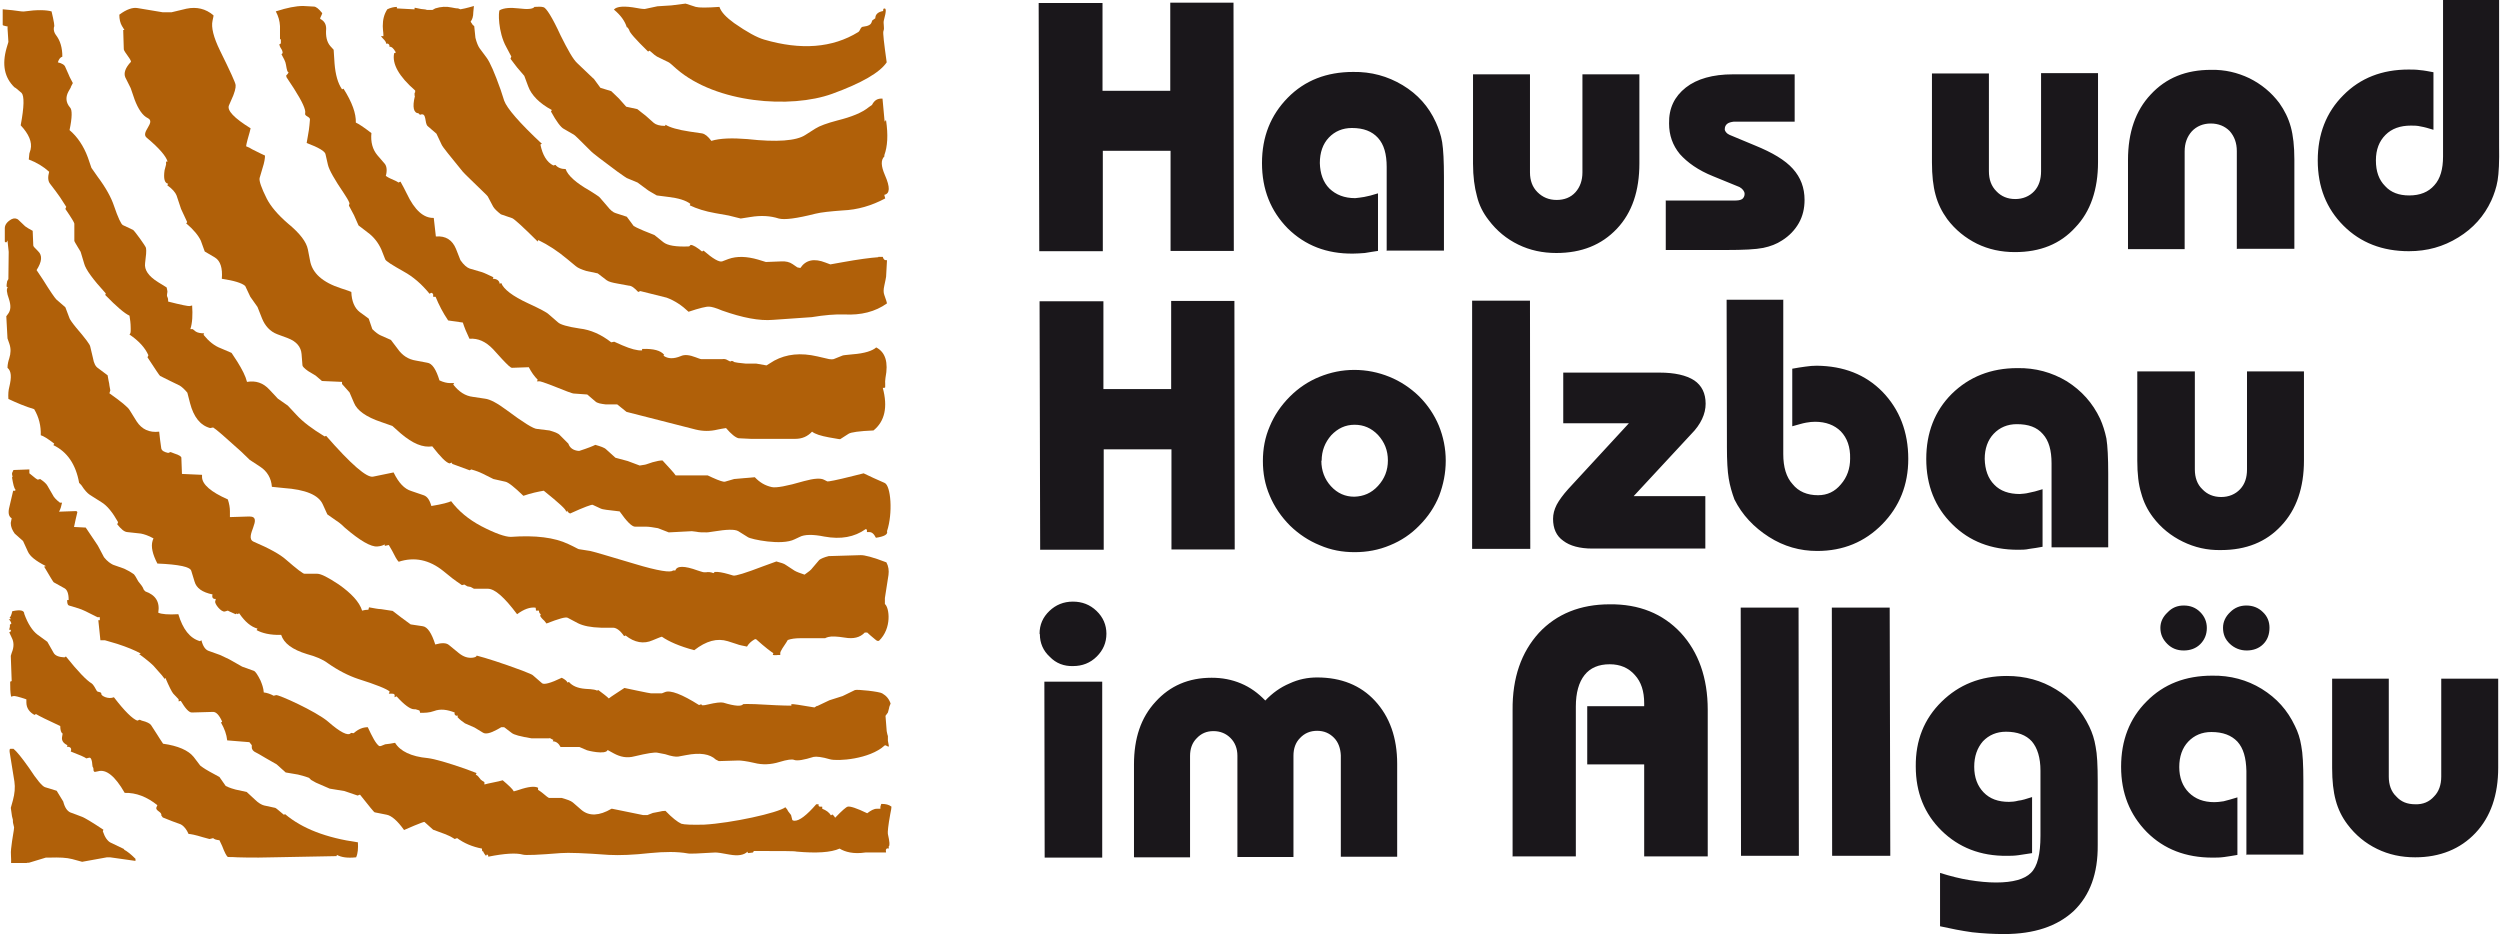
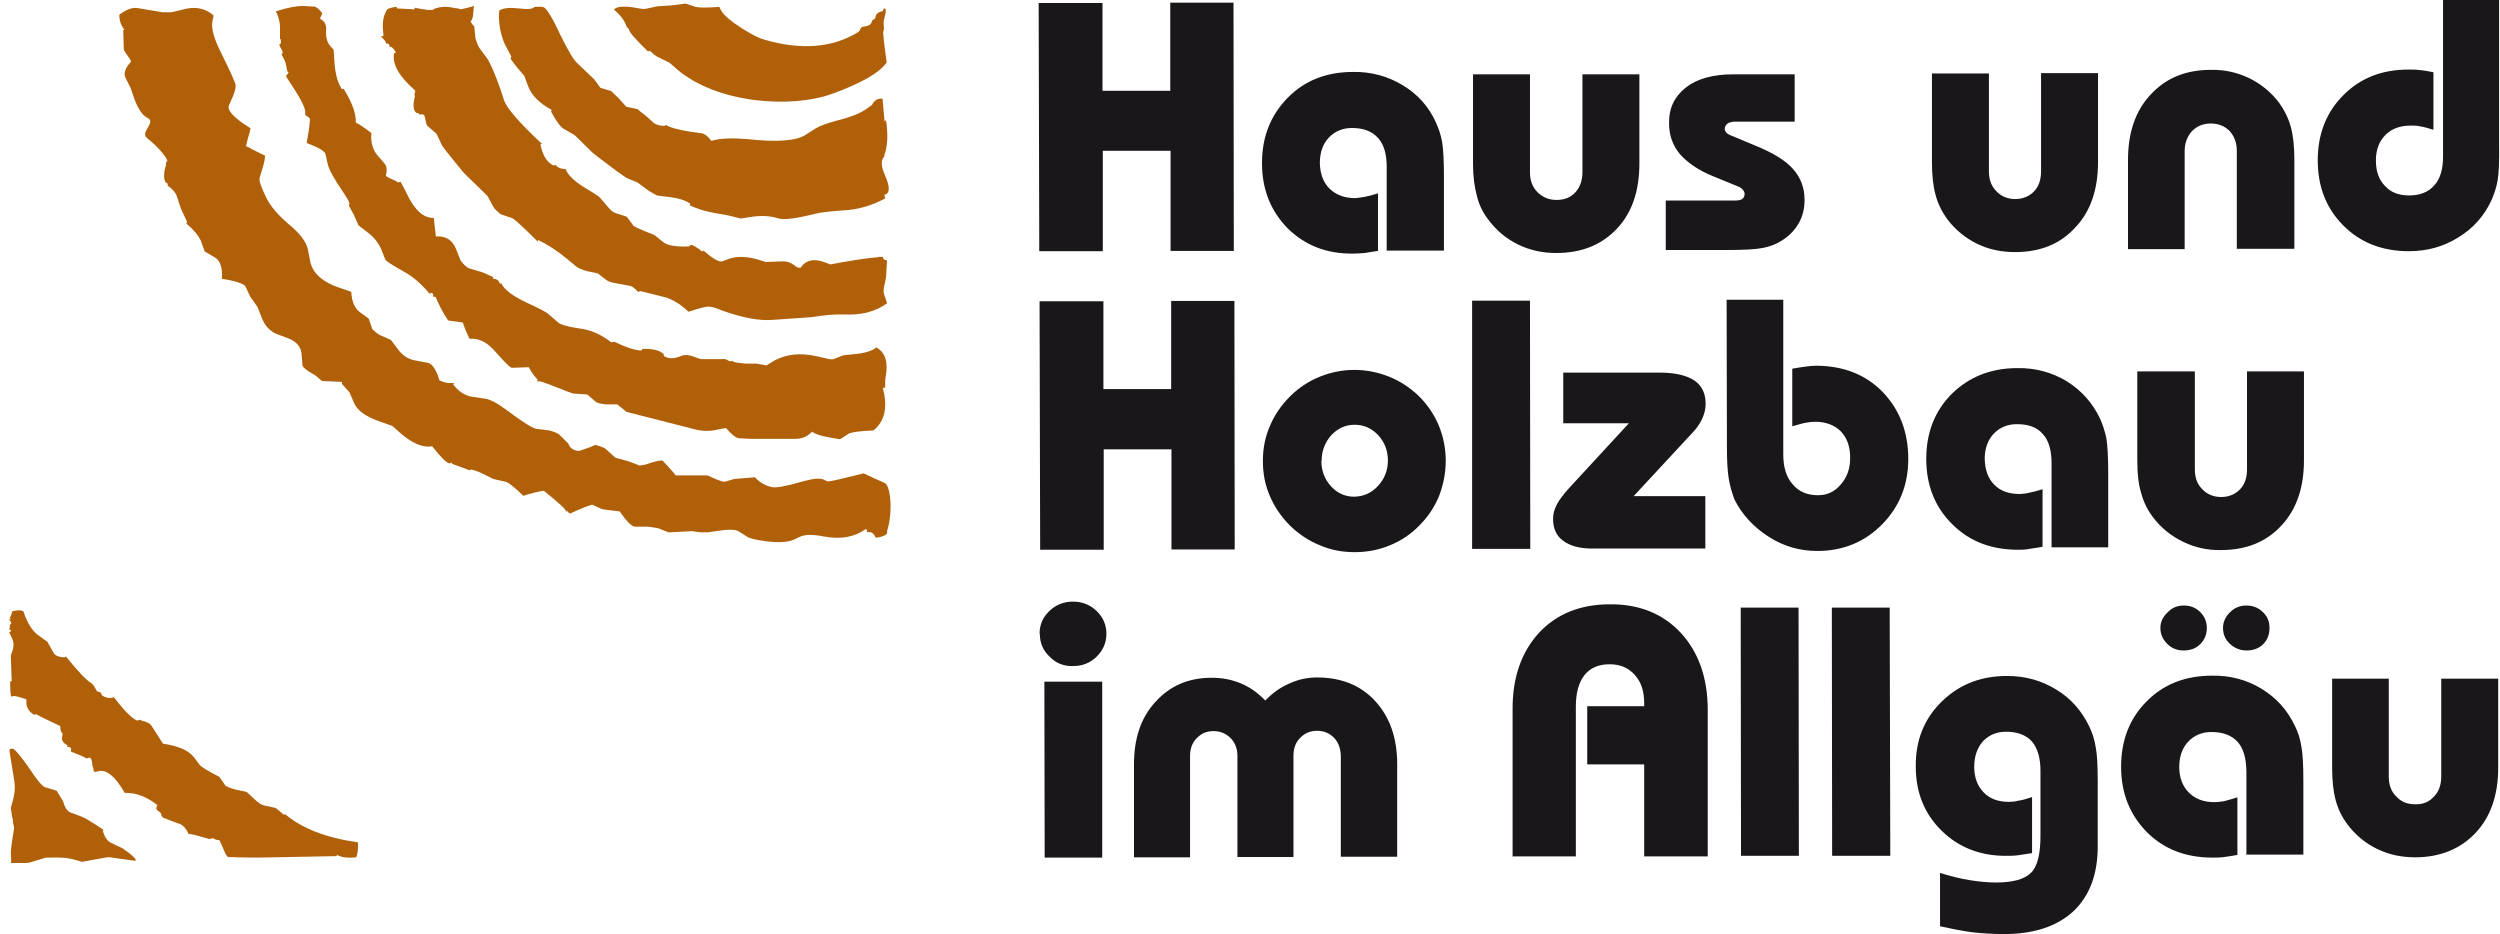
<svg xmlns="http://www.w3.org/2000/svg" id="Ebene_1" data-name="Ebene 1" version="1.1" viewBox="0 0 834 311.6">
  <defs>
    <style>
      .cls-1 {
        fill: #1a171b;
      }

      .cls-1, .cls-2 {
        stroke-width: 0px;
      }

      .cls-2 {
        fill: #b06009;
      }
    </style>
  </defs>
  <g>
    <path class="cls-2" d="M41.1,10l.2,6.4c0,.2.2.7.8,1.5,1.1,1.5,1.6,2.3,1.6,2.7-1.9,2-2.5,3.8-1.9,5.2l1.8,3.6,1.3,3.8c1.2,3.2,2.7,5.4,4.4,6.2,2.8,1.4-2.5,4.7-.4,6.5,4.2,3.5,6.5,6.2,7,8h-.5c0,.1,0,.3,0,.5v.5c0,0-.5,1.9-.5,1.9-.4,2.8,0,4.3,1.2,4.5l-.3.5c1.7,1.2,2.7,2.4,3.1,3.4l1.5,4.5,2,4.3v.2s-.3.3-.3.3c2.5,2.1,4.1,4.1,4.9,5.8l1.3,3.6,3.4,2c1.8,1.1,2.6,3.5,2.3,7.1,4,.6,6.7,1.4,7.8,2.4l1.7,3.6,2.4,3.4,1.5,3.8c1,2.5,2.7,4.4,5.1,5.3l3.5,1.3c2.9,1.1,4.4,2.9,4.6,5.3l.3,3.8c0,.3.6,1,1.9,1.9l2.5,1.5,2.1,1.8,6.7.3v.7s2.5,2.8,2.5,2.8l1.5,3.5c1,2.5,4,4.7,9.1,6.4l3.7,1.3,2.8,2.5c4,3.4,7.4,4.8,10.5,4.3,2.8,3.6,4.7,5.5,5.8,5.7l.7-.3c0,.3.1.4.3.5l5.7,2.1.5-.3c1.8.5,3,1,3.8,1.4l3.6,1.8,4,.9c1,.2,3,1.8,6,4.7,2.6-.9,5-1.4,6.8-1.7,5.1,4.1,7.6,6.4,7.4,6.9h.5c0-.2,0-.3,0-.5,0,.6.3,1,.9,1.2,4.6-2.1,7.1-3,7.5-2.9l2.8,1.3c.3.2,2.4.5,6.2.9,2.4,3.4,4,5,5.1,5.1h3.9c.8,0,2.1.2,3.8.5l3.6,1.4,7.7-.4,1.6.2c.8.2,1.9.2,3.3.2,0,0,.8,0,2.4-.3,4.3-.7,7-.8,8.2-.1l3.2,2c1,.7,11.3,2.9,15.6.7l1.7-.8c1.5-.8,4.3-.9,8.2-.1,5.5,1,10,.2,13.8-2.5l.4.2c0,.3,0,.5,0,.8h.8c.8,0,1.5.5,2.2,1.9,2.7-.4,4.1-1.1,3.7-2.2,2-6,1.3-15.2-.8-16.1l-3.6-1.6-3.4-1.6-3.6.9c-5.5,1.4-8.3,1.9-8.5,1.8l-1-.5c-1.2-.7-3.5-.5-6.8.4-5.8,1.7-9.3,2.3-10.7,2-2.3-.5-4.1-1.6-5.7-3.3-1.5.1-2.8.3-3.5.3l-3.4.3-3.1.9c-.4.1-1.8-.3-4.2-1.4l-1.5-.7h-10.7c-.6-.9-2.1-2.5-4.4-5-.8,0-1.9.2-3.3.6l-2.1.7c-.5.2-1.3.2-2.2.4l-4-1.5-4.1-1.1-3.1-2.8c-.6-.6-1.9-1-3.6-1.5-.8.4-2.5,1.1-5.3,2h-.2c0,0-.3,0-.3,0-1.5-.2-2.7-.9-3.2-2.4l-2.8-2.8c-.6-.7-1.8-1.1-3.5-1.6l-4.1-.5c-1.2,0-4.7-2.2-10.2-6.3-3.1-2.3-5.5-3.6-7.2-3.8l-4-.6c-2.6-.3-4.7-1.7-6.6-4.1l.3-.5h-1.3c-1.1,0-2.3-.3-3.6-.9-1.1-3.6-2.4-5.7-4.1-5.9l-3.7-.7c-2.6-.4-4.6-1.7-6.2-4l-2.2-2.9-3.4-1.5c-.7-.3-1.7-1-2.8-2.1l-1.2-3.5-3-2.2c-1.7-1.3-2.7-3.6-2.8-6.7-1.1-.5-2.3-.8-3.4-1.2-6.2-2-9.7-5.1-10.4-9.4l-.7-3.6c-.5-2.5-2.6-5.3-6.6-8.6-3.5-3-5.8-5.8-7.1-8.3-1.8-3.6-2.6-5.9-2.4-6.9l1-3.4c.6-1.8.8-3.2.8-4.1-.7-.3-2.1-1-4.3-2.1-.6-.4-1.2-.7-2-1,0-.3.2-1.1.5-2.3.6-2,.9-3.2,1-3.7-5.5-3.4-8-6-7.2-7.7l.7-1.6c1.2-2.5,1.6-4.3,1.5-5.1,0-.7-1.8-4.6-5.2-11.5-2.2-4.5-3-7.8-2.5-10,.2-1.1.4-1.6.3-1.8-2.6-2.2-5.6-2.9-9-2.2-.8.2-1.7.4-2.5.6l-2.5.6h-2.9c0,0-8.4-1.4-8.4-1.4-1.6-.3-3.7.4-6.1,2.2,0,1.5.3,2.8.9,3.8l.8,1.3Z" />
    <path class="cls-2" d="M93.7,13.2c0,.4,0,1,0,1.1-.1,0,0,.3-.2.4h-.3c0,.4.2,1,.7,1.7.3.5.4,1,.4,1.3l-.4.4c.6,1.1,1.4,2.5,1.5,3.5.3,1.8.5,2.6.9,2.5-.3.6-.6.9-.8,1,0,.3,0,.5.1.7l2.5,3.8c2.8,4.4,4,7.1,3.7,8.2-.3,1,1.7,1.1,1.6,2.1-.2,2.7-.5,4.6-.7,5.5l-.4,2.3c4,1.5,6.2,2.8,6.3,3.8l.8,3.5c.4,1.7,2.2,4.9,5.4,9.6.7,1.1,1.4,2.1,1.8,3.2l-.2.8,1.7,3.2,1.5,3.4,3,2.3c2.1,1.5,3.6,3.5,4.6,5.7l1.3,3.3c.2.6,2.3,1.9,6.2,4.1,3.1,1.7,5.9,4.1,8.6,7.4l.5-.3c.2-.1.7.3.7.5v.8s.8,0,.8,0c1.1,2.7,2.5,5.4,4.2,7.9l4.9.7c.5,1.6,1.2,3.3,2.2,5.4,2.9-.2,5.4.9,7.9,3.5l3,3.3c1.8,1.9,2.8,2.9,3.3,2.9l5.6-.2c.9,1.7,1.8,3,3,4.2l-.3.5h1c.2,0,1.4.4,3.8,1.3,4.6,1.8,7.1,2.9,7.8,2.8l4.2.3,2.7,2.3c.6.6,1.8.8,3.4,1h3.9s3.1,2.5,3.1,2.5c.1,0,7.8,2,23.1,5.9,2.5.6,4.8.6,7.3,0,.8-.2,1.7-.3,2.8-.5,1.7,2,3.2,3.2,4.2,3.4.3,0,1.6.1,4.1.2h14.8c2.3,0,4.1-.8,5.6-2.4,1,.8,2.9,1.4,5.6,1.9,2.5.4,3.7.7,3.8.6l2.8-1.8c.8-.5,3.5-.9,8.3-1.1,3.8-3.1,4.8-7.8,3.1-14.2.4,0,.7,0,.8-.2v-1.5c-.1,0,.1-1.7.1-1.7,1-5.1,0-8.5-3.1-10.1-1.2,1.1-3.8,2-7.9,2.3-1.9.2-3.1.3-3.3.4l-3,1.2c-.3.1-.8.1-1.5,0l-3.9-.9c-5.6-1.3-10.3-.8-14.4,1.4l-2.6,1.6-3.4-.6h-3.5c-2.3-.2-3.5-.4-3.8-.5-.4-.3-.7-.4-.9-.4l-.5.2-.8-.4c-.6-.4-1.2-.5-1.8-.4h-7.1c0,.1-1.8-.6-1.8-.6-2.1-.8-3.7-1-5-.4-2.4,1-4.3.9-5.7-.1,0-.2,0-.3.2-.3-1.2-1.5-3.6-2.1-7.2-2h-.2s0,.5,0,.5c-1.6.1-3.8-.5-6.6-1.7l-2.7-1.2-1,.2c-3.3-2.6-6.9-4.2-10.5-4.6-4-.6-6.5-1.3-7.3-2.1l-3-2.6c-.7-.7-3-1.9-6.9-3.7-5.2-2.4-8.2-4.7-9-6.8l-.5.3c-.1-1.1-1-1.7-2.3-1.7l.2-.5c-1.7-.8-2.9-1.4-3.8-1.7l-4.1-1.2c-.9-.3-2-1.2-3.1-2.8l-1.5-3.8c-1.2-2.9-3.4-4.4-6.7-4.1l-.7-6.2c-3.4.1-6.4-2.6-9-8.1-.7-1.4-1.3-2.6-2.1-4l-.7.3c-.2-.2-1.1-.7-2.8-1.4-.5-.2-.9-.5-1.4-.8.5-1.8.3-3.2-.3-4l-2.5-2.9c-1.6-1.9-2.3-4.4-2-7.4-2.6-2-4.3-3.1-5.2-3.5.1-3-1.2-6.7-4.1-11.3l-.5.2c-1.4-2-2.2-4.9-2.5-8.6l-.3-4.6-1.1-1.2c-1.2-1.4-1.6-3.3-1.4-5.8,0-1.5-.6-2.6-2-3.3,0,0,0-.4.3-.9.2-.4.3-.7.4-1-1.2-1.5-2.1-2.2-2.8-2.2l-3.6-.2c-2.4,0-5.4.6-9.1,1.8.9,1.7,1.3,3.2,1.4,4.9v4.3Z" />
    <path class="cls-2" d="M170.6,18.8l-.3.8c1,1.3,1.7,2.3,2.2,2.9l2.4,2.8,1.3,3.5c1.1,3,3.8,5.7,7.9,7.9l-.3.5c1.8,3.3,3.3,5.3,4.3,5.8l3.3,1.9c.2,0,2,1.8,5.4,5.2,1.1,1.2,4.2,3.4,9.1,7.1,2,1.4,3.1,2.2,3.2,2.2l3.6,1.5,3.1,2.3c.6.5,1.8,1.1,3.3,2l3.9.5c3.3.4,5.7,1.1,7.3,2.3l-.2.5c2.3,1.1,5.1,2,8.5,2.6l4.5.8,4,1,3.2-.5c3.6-.6,6.7-.4,9.5.5,1.9.5,5.9,0,12.2-1.6,2-.5,5.1-.8,9.1-1.1,5-.2,9.7-1.6,14.2-4l-.3-1.2c1.9-.4,2-2.5.2-6.6-1.3-3-1.4-5-.2-6.2.1-.1,0-.3,0-.4,1.1-3,1.3-6.8.6-11.6h-.3s0,.1,0,.1h0c0,.1,0,.2,0,.2h-.2s-.7-7.6-.7-7.6c-1.6-.1-2.7.5-3.5,2.1l-1,.7c-2.3,1.9-5.8,3.3-10.6,4.5-3.4.9-5.9,1.8-7.3,2.7l-3.3,2.1c-3,2-9.5,2.5-19.4,1.4-5-.4-9.1-.3-12,.6-1.1-1.5-2.1-2.3-3.1-2.5l-4.1-.6c-4-.6-6.7-1.4-8.1-2.3,0,.2,0,.3-.2.4-1.7,0-3-.4-3.7-1l-2.7-2.4c-.6-.5-1.6-1.2-2.8-2.2l-3.7-.8-2.4-2.7c-.6-.6-1.5-1.4-2.6-2.5l-3.6-1.1-2.2-3c-.1,0-1.9-1.8-5.4-5.1-1.5-1.3-3.3-4.6-5.7-9.4-2.8-6.1-4.8-9.2-5.7-9.4-.7-.2-1.7-.2-3-.1-.5.7-2.2.9-5.3.5-2.7-.3-4.8-.2-6.3.6-.5.2-.6,7.3,2.2,12.3l1.8,3.4Z" />
    <path class="cls-2" d="M209.4,9.2l.5.8c0,.7,2.1,3.1,6.3,7.2l.5-.3c1.2,1.1,2.1,1.8,2.7,2.1l3.5,1.7c.2,0,1.3.9,2.8,2.3,13.3,11.5,38.1,13.3,51.9,8.3,9.9-3.6,15.9-7.1,18.2-10.5-.9-6.4-1.3-9.9-1.1-10.4.5-1.2-.2-2.5.2-3.8.8-2.9.8-4.1-.1-3.7-.3.1,0,.7-.3.8-1.6.3-2.5,1.1-2.5,2.4l-1,.7c0,.2-.2.4-.2.5-.2.9-1.1,1.4-2.8,1.6-1,0-1,1.4-1.7,1.8-8.6,5.3-19.1,6.1-31.4,2.5-2.4-.7-5.7-2.5-10-5.5-2.6-1.9-4.3-3.6-4.9-5.4-4.3.3-6.8.3-7.9,0l-3.4-1.1-4.7.6-4.7.3-4.2.9c-.2,0-1,0-2.5-.3-4.3-.8-6.9-.6-7.8.5,2.3,1.9,3.7,3.9,4.3,5.9Z" />
    <path class="cls-2" d="M127.8,12.9c.7.7,1.1,1.3,1,1.7.7-.3,1.3.4,1.1,1,.7-.1,1.4.5,2.1,1.8,0,0,0,.2-.2.3h-.3c-.8,3.6,1.6,7.8,7,12.5,0,.1,0,.3,0,.4,0,.2,0,.3-.2.4v.9c.1,0,.1.2.1.2-.9,3.7-.4,5.6,1.2,5.7l.5.5c2.4-1,1.4,2.8,2.6,3.8l2.9,2.5,1.7,3.6c.3.8,2.8,3.8,7.1,9.1.3.4,1.3,1.3,2.7,2.7,3.6,3.5,5.5,5.3,5.6,5.5l1.8,3.4c.4.7,1.3,1.6,2.6,2.6l3.8,1.3c.7.3,3.6,2.9,8.5,7.8,0-.2,0-.4.2-.5,3.3,1.6,6.5,3.7,9.6,6.3l2.9,2.4c.7.6,1.9,1.1,3.5,1.6l3.8.8,3,2.3c.7.5,1.9.8,3.6,1.1l3.8.7c.9,0,1.9.8,3.1,2.1l.7-.3c.1,0,8.1,2,8.8,2.2,2.7,1,5.1,2.6,7.3,4.7,3.6-1.2,6-1.8,6.9-1.7.7,0,2.2.4,4.3,1.3,6.8,2.4,12.4,3.5,17,3.1,1-.1,3.9-.3,8.6-.6,2.6-.2,4-.3,4.3-.3,4.2-.7,7.8-1,10.9-.9,5.5.3,10.3-.9,14.2-3.7,0-.2-.3-1.1-.9-2.8-.3-.8-.3-1.8,0-3.1.4-1.6.5-2.6.6-3l.3-5.5c-.8.1-1.2-.3-1.4-1.1h-1.5c0,0,0,.1,0,.1-2.7.2-6.6.7-12.1,1.7l-3.9.7-1.6-.6c-3.8-1.5-6.6-.9-8.4,1.8l-1-.2-1.6-1.1c-1-.7-2.3-1-3.8-.9l-5.1.2-2.6-.8c-3.8-1.1-7.1-1.2-9.9-.2l-2.1.8c-1,.3-3.1-.9-6.2-3.6l-.5.3c-1.7-1.4-3-2.2-3.8-2.2l-.5.5c-4.4.2-7.2-.3-8.6-1.4l-3-2.4-3.5-1.4c-.8-.4-2-.8-3.4-1.6l-2.3-3.1-3.7-1.2c-.8-.2-1.8-1-2.8-2.3l-2.5-2.9c-.3-.4-1.4-1-3.2-2.2-4.8-2.7-7.5-5.2-8.2-7.3-1.5,0-2.7-.5-3.4-1.4l-.7.2c-2.2-1.1-3.6-3.5-4.3-6.9,0-.2.3-.3.5-.3-7.6-7.1-11.7-11.9-12.6-14.4l-1.2-3.7c-2-5.6-3.5-9.1-4.7-10.7l-2.3-3.1c-.5-.7-1-1.9-1.4-3.5l-.4-3.9-.5-.4-.3-.5c-.1,0-.2-.3-.4-.6.5-.6.9-1.6.9-3.2l.2-2c-1.1.3-2.1.6-3,.8l-1.5.3-.8-.3c-.8,0-1.5-.2-2.1-.3-1.8-.4-3.6-.3-5.5.3l-.9.5h-1.9c-.4-.2-1.1-.2-1.9-.3l-2-.4h-.2s0,.5,0,.5h-.3s-5.6-.3-5.6-.3v-.5c-1,0-2.2.3-3.2.8-1.1,1.7-1.5,3.5-1.5,5.5v.3c0,1.1.4,3.3.1,3.2-1.4-.5,0,.8.3,1.1Z" />
-     <path class="cls-2" d="M5.3,29.4l1.9,1.6c.9,1,.9,4.5-.3,10.8,2.7,2.9,3.9,5.6,3.3,8.1l-.4,1.3-.2,2c2.6,1,4.8,2.3,6.8,4.1-.5,1.8-.4,3.1.3,4l1.9,2.5c.7.9,1.9,2.6,3.5,5.2l-.3.7c2,2.9,3,4.6,3,4.9v5.8c-.1,0,2.1,3.6,2.1,3.6l1.2,4c.5,1.9,2.9,5.2,7.2,9.9l-.2.5c3.8,3.9,6.5,6.2,8.1,6.9.2,1.2.4,2.6.4,4.2v.2c0,.1,0,.3,0,.4,0,.6,0,1.1-.4,1.5,3.1,2.1,5.2,4.4,6.3,6.9l-.3.7c2.7,4.1,4,6.1,4.2,6.2l3.2,1.6,3.3,1.6c.7.4,1.6,1.2,2.6,2.4l.9,3.5c1.2,4.6,3.4,7.4,6.7,8.3l1-.2c.9.5,4,3.2,9.3,8l2.9,2.8,3.5,2.3c2.3,1.5,3.7,3.8,3.9,6.7,1.3.2,2.6.2,3.9.4,7.3.5,11.7,2.3,13.1,5.5l1.5,3.3,3,2.1c.5.3,1.5,1,2.8,2.3,5.1,4.4,8.8,6.5,10.9,6.3,1.2-.1,2-.4,2.4-.7,0,.1,0,.3.1.5l1.3-.3c.3.6.8,1.3,1.1,1.9,1,2,1.6,3.1,2.2,3.7,5.2-1.7,10.2-.7,14.9,3.1l3.1,2.5c.6.5,1.7,1.2,3.1,2.2l.8-.2,1,.6,1.1.2,1.1.6h4.6c2.4,0,5.6,2.9,9.8,8.5,2.3-1.7,4.3-2.4,6.1-2.2.1,0,.2.4.2,1h1c0,.5.1.9.6,1.2l-.2.5c0,.2.5.9,1.4,1.7.2.3.5.6.7.9,4.1-1.6,6.5-2.3,7.1-1.9l3.4,1.8c1.8.9,4.3,1.4,7.7,1.5h4c1.1,0,2.4.9,3.7,2.8l.5-.2c3,2.4,6.1,2.9,9,1.6,1.3-.5,2.3-1,3.1-1.2,2.3,1.6,5.9,3.2,10.8,4.5,4-3.1,7.6-4.1,11.2-3l3.1,1c.7.3,1.9.5,3.3.8.5-.9,1.3-1.7,2.5-2.4.2,0,.4-.2.6,0,3,2.7,4.9,4.1,5.7,4.6l-.2.5c0,.2,1.2.2,1.7.1h.8s0-.7,0-.7c0-.2.2-.7.7-1.5,1.1-1.6,1.7-2.6,1.8-2.8,1.1-.4,2.5-.6,4.3-.6h8.2c0-.1,1-.4,1-.4,1.1-.3,3-.2,5.5.2,2.9.5,5.1,0,6.7-1.7h.8c0,0,1.1,1,1.1,1,1.3,1.1,2.1,1.8,2.3,1.8h.5c4.4-4.2,3.5-11.1,2-12.3v-2c0,0,1.2-7.7,1.2-7.7.2-1.5,0-2.9-.7-4.2-4.4-1.7-7.4-2.5-8.7-2.4l-10,.3h-.2s-.1,0-.1,0h-.2c-1.6.4-2.7.9-3.2,1.3l-2.3,2.7c-.4.6-1.3,1.3-2.6,2.2-1.5-.5-2.6-.9-3.3-1.3l-2.9-1.9c-.6-.5-1.8-.8-3.2-1.2l-4.4,1.6c-6,2.3-9.3,3.3-10,3.1l-1.7-.5c-1.8-.5-3.3-.8-4.5-.7,0,0-.2.3-.4.4-.9-.4-1.8-.4-2.4-.3h-.8c0,.1-2.1-.6-2.1-.6-4.4-1.6-6.9-1.6-7.4,0h-.8c-.6.8-4.9.2-12.8-2.2-9.3-2.8-14.2-4.2-14.8-4.3l-3.8-.6c-.2,0-1.3-.7-3.5-1.7-4.6-2.2-11-3-19.2-2.4-1.8,0-5.1-1.1-9.9-3.6-4.3-2.3-7.5-5-10-8.3-.8.4-2.9,1-6.6,1.6-.6-2.1-1.4-3.2-2.6-3.6l-4.1-1.4c-2.3-.7-4.2-2.7-5.9-6.2l-6.8,1.4c-2.1.5-7.4-4.1-15.7-13.6l-.5.2c-4.1-2.5-7.2-4.8-9.4-7.2l-2.9-3.1-3.3-2.3-2.8-3c-2.1-2.3-4.6-3.1-7.5-2.6-.5-2-1.6-4.1-3.2-6.7-1.3-1.9-1.9-3-2-3l-3.5-1.5c-2.2-.8-4.1-2.4-5.8-4.5l.2-.5c-1.2,0-2.2-.2-2.8-.6l-1-.8h-.8c.7-2.1.8-4.8.6-7.9l-.8.2c-.4.1-2.9-.4-7.2-1.5,0-.5,0-1.1-.3-1.6-.3-.7.2-1.4,0-2.1l-.2-1-2.9-1.8c-3.2-2-4.6-4.1-4.3-6.3.3-2.4.5-4.1.3-5.1-.1-.6-3.9-5.8-4.3-6l-3.4-1.6c-.6-.3-1.6-2.4-3-6.5-.9-2.7-2.7-6-5.4-9.6l-2.1-3-1.2-3.5c-1.4-3.8-3.5-6.9-6.1-9.1.9-4.2.9-6.8.2-7.5-1.4-1.6-1.6-3.4-.6-5.3l.8-1.4c0-.3.4-.8.7-1.5-.6-1.2-1.1-2-1.3-2.6l-1.2-2.7c-.2-.7-1.1-1.3-2.5-1.6.3-1,.8-1.7,1.5-1.9,0-3-.7-5.4-2.2-7.3-.5-.7-.8-1.6-.6-2.6.3-.1,0-1.8-.8-5.2-1.8-.5-4.8-.6-9,0-.2.1-1.5,0-4.1-.4l-3.2-.3v5.2c-.1.3,1.8.5,1.7.6-.2.2,0,1.3,0,1.9l.2,3.2-.6,2c-1.6,5.6-.7,9.9,2.6,13.1Z" />
-     <path class="cls-2" d="M293.7,269.1v.7s-1.2,0-1.2,0c-1,0-2,.6-3.2,1.5-3.5-1.7-5.7-2.4-6.5-2.2-.5.1-1.9,1.3-4.2,3.7-.2-.4-.5-.8-.9-1.1l-.5.3c-.6-1-1.6-1.7-2.9-2.2v-.7s-.7,0-.7,0c-.5,0-.6-.3-.5-.8h-.8c-3.2,3.7-5.6,5.5-7.2,5.5-.5,0-.8-.2-.8-.3l-.4-1.6-1-1.3c-.1-.3-.4-.8-.9-1.3-2.5,1.9-18,5.3-27.1,5.8-4.1.1-6.6,0-7.6-.3-1.3-.6-3.1-2-5.3-4.3-.7,0-1.4.1-2.1.3l-2.1.4-1.8.7h-1.5s-10.3-2.1-10.3-2.1h-.2c-4.1,2.4-7.4,2.5-9.9.5l-3-2.6c-.7-.6-2-1-3.7-1.5h-4.2c-.2,0-1-.6-2.4-1.8-.4-.3-.8-.6-1.3-.9v-.7c-1.1-.6-3.2-.4-6.4.7l-1.7.5c-.4-.8-1.7-2-3.7-3.7-.3.1-1.8.5-4.9,1.1l-1.2.3v-.8c-.5-.3-1-.6-1.2-.8l-.8-1c-.1-.2-.4-.4-.9-.7l.3-.5c-1.3-.5-2.7-1-4-1.5-5.8-2-9.9-3.2-12.3-3.5-5.5-.5-9.2-2.3-10.9-5.1-.7.1-1.3.2-1.7.3l-1.6.2-1.5.6h-.5c-1.2-.9-2.3-3.1-3.8-6.3-1.6,0-3.1.6-4.6,1.9-.3.3-.8-.2-1.1.1-.9,1-3.5-.3-7.6-3.9-4-3.4-16.6-9.1-17.3-8.8l-.8.2c-1.1-.6-2.3-1-3.3-1.1-.1-1.5-.6-2.8-1.1-4-1-2-1.7-3-2.2-3.2l-3.9-1.4-3.7-2.1c-.8-.5-2.1-1-3.7-1.8l-3.9-1.4c-1-.4-1.8-1.5-2.3-3.5l-.5.3c-3.4-1-5.7-4-7.2-9-3.4.2-5.6,0-6.7-.5.6-3.6-.9-5.9-4.3-7.1l-.5-.5c-.2-.6-.5-1.1-.8-1.5l-1.1-1.4c-.2-.3-.4-.8-.9-1.6l-.5-.7c-1.4-1-2.5-1.5-3.3-1.9l-3.7-1.3c-.8-.4-1.9-1.1-3-2.5l-1.8-3.4c0-.2-1.5-2.3-4.3-6.5l-3.9-.2c.4-1.8.7-3.4,1.1-4.9,0-.2-.2-.4-.5-.4l-5.6.2c.4-.7.5-1.2.6-1.4l.2-.8.2-.8h-.7c-1.3-1-2.1-1.9-2.4-2.6l-1.8-3.1c-.3-.6-1.2-1.4-2.4-2.2l-.7.2c-.2.1-1.1-.6-2.9-2.1v-1.3s-5.3.2-5.3.2c-.4.7-.5,1.1-.5,1.3l.2,1c0,.1-.1.1-.2.1.4,2.4.7,3.7,1.2,4.2,0,.3-.3.4-.8.3l-1.4,6c-.3,1.6,0,2.7.9,3.2l-.3,1.5v.2c0,1.1.5,2.3,1.3,3.4l2.8,2.5,1.6,3.5c.7,1.6,2.6,3.1,5.9,4.8,0,.2-.2.2-.5.2,2.1,3.5,3.1,5.3,3.3,5.3l3.6,2c.8.5,1.3,1.7,1.3,3.7v.2s-.5,0-.5,0c0,1.1.2,1.7.6,1.8l3.3,1c.8.3,1.9.7,3.2,1.4l3,1.5h.8s0,1,0,1h-.5s.7,6.7.7,6.7h1.5s4.1,1.2,4.1,1.2c3.4,1.1,6,2.2,7.8,3.2,0,.2-.3.2-.5.2,2.5,1.8,4.1,3.2,4.8,3.9,2.5,2.8,3.8,4.2,3.7,4.6,0-.2,0-.4.3-.5,1.2,2.8,2.1,4.6,2.6,5.2l1.8,1.9v.7s.7-.2.7-.2c1.5,2.5,2.7,3.9,3.7,3.9l7.1-.2c1,0,2,1,3,3.2,0,.2-.2.3-.4.3,1.2,2.1,1.9,4,2.1,6l7.4.6.8,1v.7c0,.8.6,1.4,1.3,1.7,1.6.8,2.7,1.6,3.5,2l3.5,2,3,2.7,4.1.7c.8.2,2.1.5,3.7,1.1l.7.7,1.6.9,4.6,2,4.9.8,4.4,1.5.8-.3c3.1,3.9,4.7,5.9,4.9,5.9l4,.8c1.6.3,3.6,2,5.8,5.1.1-.1,6.7-2.9,6.8-2.7l2.9,2.6,3.8,1.4c.8.3,2,.8,3.4,1.7l.8-.3c2.3,1.7,5.1,2.9,8.3,3.5,0,.4,0,.8.1,1.2,0-.2,0-.4.2-.5.1.4.4,1,1.1,1.8,0-.3,0-.4.3-.5.3,0,.4.3.4.7,5.5-1.1,9.3-1.3,11.5-.7.9.3,5.2.1,12.7-.5,2.6-.2,7.9,0,16,.6,3.7.2,8.3,0,13.7-.6,5-.5,9.2-.5,12.6.1.8.2,3.9,0,9.2-.3.7,0,2.3.2,4.8.7,2.8.5,4.8.2,6-1,0,.2,0,.4.2.5.6-.1,1.1-.1,1.6-.2l.3-.5c9.1,0,13.8,0,14.2.2,6.7.6,11.5.3,14.4-1,1.8,1.1,4.6,1.9,8.6,1.3h6.9c-.2-.9,0-1.6.9-1.3v-.8c.4-.1.3-1.5-.3-4.1-.1-.6.1-2.8.8-6.6.3-1.3.4-2.2.4-2.5-.9-.7-2-.9-3.1-.9h-.3Z" />
    <path class="cls-2" d="M94.7,271.8c-1.8-1.5-2.7-2.3-2.9-2.3l-3.7-.8c-.8-.2-1.9-.8-3.1-2l-2.7-2.5-3.7-.8c-.7-.2-1.9-.5-3.3-1.2l-2.1-3-3.3-1.8c-.7-.4-1.8-1-3.1-2l-2.2-2.9c-1.8-2.2-5.2-3.7-10.2-4.4-.9-1.4-1.6-2.4-2-3.1l-2-3.1c-.3-.5-1.4-1.1-3.1-1.5l-.7-.3-.8.3c-1.6-.6-4.2-3.1-7.8-7.8-1.9.8-4.3-.5-4.2-1.1.1-.8-1.2-.5-1.5-1-.5-.9-1.2-2.2-1.7-2.5-1.7-1-4.6-4-8.6-9l-.5.3c-1.9-.1-3.1-.6-3.6-1.5l-2.1-3.7-3.3-2.4c-1.7-1.3-3.2-3.6-4.4-6.9,0-1.2-1.3-1.5-4-.9-.3,1.3-.6,2-.9,2.1.2.3.4.5.5.5-.2.1-.5.1-.8.1.4.3.7.7.9,1.4l-.5.4c0,.2,0,.5,0,.7l-.2.8v.2s.5,0,.5,0c.1.4,0,.7-.5.8,0,.1.3.7.8,1.8.8,1.5.8,3.2,0,5.1l-.3,1,.3,8.4-.5.2c0,.1,0,.3,0,.4,0,1.5,0,3.1.3,4.6l.8-.2c.3-.1,1.7.2,4.3,1.1v1c0,2,1.1,3.3,2.7,4.2l.5-.3c1.1.7,3.8,2,8.1,4,0,1.4.3,2.3.8,2.5l-.2,1.2c-.2,1.2.5,2.1,1.8,2.7l-.2.5c1.2,0,1.7.5,1.3,1.6,2.9,1.1,4.7,1.9,5.2,2.3l.8-.2c.6-.2.9.3,1.1,1.4,0,.5.2,1.5.2,1.6.3.3.3.8.3,1.2,0,.2.3.6.5.5l1-.2c2.7-.8,5.7,1.6,8.9,7.2,3.8-.1,7.4,1.3,10.9,4.1l-.3.7c-.5,1.2,1.9,1.5,1.6,2.7l.5.7,3,1.2,3,1.1c.6.3,1.4,1,2.1,2.2l.5,1c.6,0,2.2.3,4.8,1.1l2.2.6,1.2-.3c.4.4,1.1.6,2.1.7.3.6.6,1.2.9,1.9.8,2.1,1.4,3.3,1.9,3.7,1,0,2.1,0,3.2.1.7,0,4.7.2,11.9,0l21.2-.4c0-.2,0-.2.1-.4,1.5.8,3.5,1.1,6.4.8.6-1.3.7-3,.6-5-10.6-1.5-18.6-4.6-24.3-9.4Z" />
    <path class="cls-2" d="M41.5,283.3l-4.6-2.2c-1-.5-1.9-1.7-2.6-3.8l.2-.5c-3.9-2.6-6.3-4-7.1-4.3l-4-1.5c-1-.5-1.8-1.6-2.3-3.6l-2.2-3.6-3.9-1.2c-.9-.3-2.7-2.4-5.3-6.4-2.4-3.4-4.1-5.5-5.2-6.4h-1c-.4,0-.3.7-.3,1l1.6,9.9c.3,2,.1,4.1-.5,6.3l-.7,2.5.2,1.4.2,1.4.3,1.2v.3s0,.2,0,.2c0,.7.3,1.3.4,2,0,1-.6,3.4-1,7.2-.2,1.2.1,3.4,0,4.7h5.2c0-.1.8-.1.8-.1l5.6-1.7h1.2c3.3-.1,5.7,0,7.6.5l3.3.9,8.3-1.5h1s8.5,1.2,8.5,1.2c0-.2,0-.5,0-.7-1.6-1.6-2.9-2.6-3.9-3.1Z" />
-     <path class="cls-2" d="M2.5,80.2l.4,3.8v.2s-.1,8.9-.1,8.9l-.4.7c0,.3-.2.8-.2,1.6v.2s.4.3.4.3c-.5.4-.4,1.7.4,3.9.7,2.2.6,3.7-.3,4.9l-.6.8.4,7.4.6,1.7c.6,1.7.5,3.3,0,4.9-.3.9-.6,2-.6,3.2,1.3,1.1,1.4,3.1.6,6.4-.3,1.1-.4,2.4-.3,4,2.8,1.3,5.6,2.5,8.6,3.4,1.6,2.7,2.3,5.6,2.2,8.7.8.2,2.3,1.1,4.5,2.8l-.3.5c4.6,2.2,7.5,6.4,8.6,12.6l.7.7c1.1,1.7,2,2.7,2.9,3.3l3.8,2.4c2,1.2,3.8,3.5,5.6,6.7l-.3.7c1.3,1.6,2.3,2.5,3.3,2.6l4.6.5c1,.2,2.4.6,4.2,1.6l-.3.8c-.6,2,0,4.5,1.6,7.6,7.2.3,10.9,1.1,11.3,2.4l1.1,3.6c.6,2.2,2.6,3.6,6,4.3-.3,1.1.2,1.6,1.1,1.5l-.2.8c-.3.8,2,3.7,3.2,3.4l1-.3c0,0,.9.5,2.6,1.2l.5-.3v.3s.7-.3.7-.3c1.9,2.8,3.9,4.5,6.1,5.1l-.3.5c1.8,1,4.5,1.7,8.2,1.6.9,2.8,3.7,4.9,8.6,6.4,3,.8,5.3,1.8,6.9,3,3.4,2.4,6.9,4.2,10.2,5.3,6,1.9,9.5,3.3,10.5,4.2l-.3.7h1c.9,0,1.1.3.9,1.2l.7-.3c2.6,2.9,4.6,4.3,5.8,4.3h.5s1.3.4,1.3.4c.2.4.3.7.2.8,1.5,0,3.1,0,4.7-.6,2.1-.8,4.4-.5,6.9.5-.3.7.4,1.3,1.1,1l-.2.5c.7.8,1.6,1.5,2.5,2.1l3.2,1.4,2.8,1.7c.9.6,2.5.2,4.7-1l1.4-.8h1s2.5,1.9,2.5,1.9c.7.6,2.9,1.2,6.6,1.8,0,0,1.2,0,1.7,0h4.1c0-.1.5,0,.5,0l.5.3c.1,0,.3.2.5.2l-.2.5c1.1,0,2,.7,2.6,1.9h6.3s2.3,1,2.3,1c.3.2,6.5,1.7,7.1,0,.7.4,1.4.8,2,1.1,2.2,1.2,4.4,1.7,7,1,4.2-1,6.7-1.4,7.6-1.2.9.2,1.7.3,2.6.5,2.1.7,3.5.9,4.3.8l2.7-.5c4.6-.9,7.9-.4,9.9,1.5l1,.5,6.6-.2c.8,0,2.6.2,5.2.8,2.7.7,5.5.6,8.4-.3,2.6-.8,4.3-1,4.9-.7,1.1.4,3.3,0,6.5-1,.9-.2,2.8,0,5.5.8,2.5.7,13.2,0,18.2-4.6.4-.4,1.6,1,1.4,0l-.3-1.6v-1.6c-.1,0-.4-1.6-.4-1.6l-.4-5.1.8-1.1.4-1.5c0-.4.3-.9.5-1.5-.5-1.5-1.4-2.6-2.8-3.4-.9-.6-8.4-1.4-9.1-1.1l-4.1,2-4.4,1.4-4,1.9h-.2s-.8.5-.8.5c-4.7-.8-7.3-1.2-7.7-1.1v.5c-2.7,0-6.8-.2-12.1-.5-1.3,0-2.7-.1-4,0-.5.8-2.7.7-6.6-.5-.8-.2-2.6,0-5.1.6-1.6.4-2.3.4-2.2-.1l-.8.3c-5.7-3.6-9.6-5.1-11.4-4.3l-1,.4h-3.6c0,.1-8.9-1.8-8.9-1.8-.2.1-1.4.9-3.5,2.3-.6.4-1.2.8-1.7,1.2-.7-.7-1.9-1.6-3.5-2.8l-.5.2c0-.2-1.2-.5-3.8-.6-2.6-.2-4.4-1-5.5-2.3l-.5.2c-.1-.4-.7-1-1.9-1.6-3.7,1.8-6,2.4-6.6,1.8l-3-2.6c-.1-.2-1.3-.7-3.6-1.6-7-2.6-12.1-4.2-15.2-5,0,.4-.6.6-1.3.7-1.6.2-3.1-.3-4.6-1.5l-3.3-2.7c-.9-.8-2.5-.8-4.6-.2-1.2-3.8-2.6-5.9-4.2-6.1l-4-.6-3-2.2-3-2.3-3.9-.6c-.9,0-2.3-.3-4-.6l-.2.8c-.7,0-1.4.1-2.1.3-.9-2.9-3.6-5.8-7.9-8.8-3.5-2.3-5.8-3.5-7.1-3.5h-4.2c-.4.1-2.5-1.5-6.3-4.8-1.8-1.6-5.3-3.6-10.7-5.9-3.4-1.5,3.6-8.5-1.5-8.4l-6.4.2v-2c0-1.1-.2-2.4-.7-3.9-5.7-2.5-8.5-5-8.6-7.4v-.8s-6.7-.3-6.7-.3l-.2-5.4c0-.4-.7-.9-2.3-1.4l-1.3-.5-.8.3c-1.3-.3-2.1-.7-2.3-1.5-.3-1.9-.5-3.8-.7-5.6-3.3.4-5.8-.8-7.5-3.4l-2.3-3.7c-.6-1.1-3-3-6.8-5.7l.3-1-.3-1.6c0-.3-.1-.8-.3-1.7l-.3-1.7-3.2-2.4c-.8-.5-1.4-1.6-1.7-3.4l-.9-3.8c-.1-.7-1.7-2.8-4.7-6.3-1.4-1.7-2.1-2.8-2.2-3.1l-1.4-3.7-3-2.6c-.6-.6-2.1-2.8-4.4-6.5-.8-1.2-1.5-2.2-2.2-3.3,1.8-2.8,2-4.9.5-6.3-1.1-1.1-1.6-1.6-1.6-1.9l-.2-4.9c-1.1-.6-2-1.1-2.5-1.5l-2.2-2.1c-.6-.6-1.5-.7-2.3-.3-1.5.8-2.3,1.9-2.3,3v4.5c.1.2.3.3.6.2Z" />
  </g>
  <path class="cls-1" d="M346.6,83.8h21.3s0-33.5,0-33.5h22.6s0,33.4,0,33.4h21.1c0,0-.1-82.8-.1-82.8h-21.1s0,29.4,0,29.4h-22.6s0-29.3,0-29.3h-21.3s.2,82.8.2,82.8ZM833.9,0h-18.9s0,52.2,0,52.2c0,4.2-.9,7.4-2.9,9.6-2,2.3-4.8,3.4-8.4,3.4-3.4,0-6.1-1-8-3.1-2.1-2.1-3.1-4.9-3.1-8.6,0-3.6,1.1-6.4,3.2-8.5,2.1-2.1,4.9-3.1,8.5-3.1,1,0,2.1,0,3.3.3,1.2.2,2.6.6,4.2,1.1v-19.2c-1.6-.3-3.1-.6-4.4-.7-1.4-.2-2.7-.2-3.9-.2-8.8,0-16.1,2.8-21.8,8.6-5.7,5.7-8.5,13-8.5,21.7,0,8.9,2.9,16.1,8.6,21.8,5.7,5.7,13,8.5,21.8,8.5,6.1,0,11.5-1.5,16.5-4.6,4.9-3,8.6-7.1,11-12.3.9-2,1.7-4.3,2.1-6.7.4-2.4.6-6.3.5-11.6V0ZM746.4,83h19s0-29.8,0-29.8c0-4.4-.4-8-1.2-10.9-.8-2.9-2.1-5.5-3.8-7.9-2.7-3.6-6-6.3-10-8.3-4-1.9-8.2-2.9-12.8-2.8-8.4,0-15,2.7-20.1,8.2-5.1,5.4-7.6,12.7-7.6,21.9v29.7c0,0,18.9,0,18.9,0v-32.6c0-2.7.8-4.9,2.4-6.7,1.6-1.7,3.8-2.6,6.3-2.6,2.6,0,4.7.9,6.3,2.5,1.6,1.8,2.4,4,2.4,6.7v32.7ZM663.4,24.5h-18.9s0,29.7,0,29.7c0,4.3.4,7.9,1.2,10.8.8,3,2.1,5.6,3.9,8.1,2.7,3.6,6.1,6.3,9.9,8.2,3.9,1.9,8.1,2.8,12.7,2.8,8.4,0,15.1-2.7,20.1-8.2,5.1-5.3,7.6-12.7,7.6-21.8v-29.7c0,0-19,0-19,0v32.7c0,2.7-.7,5-2.3,6.7-1.6,1.7-3.8,2.6-6.3,2.6-2.6,0-4.7-.9-6.3-2.6-1.7-1.7-2.5-3.9-2.5-6.7V24.5ZM555.7,66.8v16.6s20.1,0,20.1,0c5.8,0,9.9-.2,12.4-.7,2.4-.5,4.5-1.3,6.3-2.5,2.4-1.5,4.3-3.5,5.6-5.8,1.3-2.3,1.9-4.9,1.9-7.7,0-4.1-1.3-7.5-3.9-10.4-2.6-2.9-6.8-5.4-12.7-7.8l-8.4-3.5c-.4-.2-.8-.4-1.2-.9-.3-.4-.5-.8-.4-1.2,0-.6.3-1.2.8-1.6.5-.4,1.3-.6,2.1-.7h20.4s0-15.8,0-15.8h-20.6c-6.7,0-12,1.5-15.7,4.4-3.8,3-5.7,6.9-5.6,12,0,3.9,1.2,7.3,3.6,10.2,2.5,2.8,6.1,5.4,11.1,7.4l8.8,3.6c.5.3.9.6,1.2,1,.3.4.5.8.5,1.3,0,.7-.3,1.3-.8,1.7-.6.4-1.5.5-2.6.5h-22.8ZM510.3,24.8h-18.9c0,0,0,29.8,0,29.8,0,4.3.5,7.9,1.3,10.8.7,3,2.1,5.7,3.9,8,2.7,3.6,6,6.3,9.9,8.2,3.9,1.9,8.1,2.8,12.7,2.8,8.4,0,15.1-2.7,20.2-8.1,5.1-5.4,7.5-12.7,7.5-21.8v-29.7c0,0-19,0-19,0v32.7c0,2.7-.8,4.9-2.3,6.6-1.6,1.8-3.8,2.6-6.3,2.6-2.6,0-4.7-.9-6.4-2.6-1.7-1.7-2.5-3.9-2.5-6.6V24.8ZM462.8,83.6h18.9s0-24.5,0-24.5c0-5.3-.2-9.2-.6-11.7-.4-2.4-1.2-4.6-2.1-6.6-2.4-5.3-6.1-9.4-11.1-12.4-5-3-10.5-4.5-16.5-4.4-8.8,0-16.1,2.8-21.8,8.6-5.7,5.8-8.6,13-8.6,21.8,0,8.8,2.9,16,8.6,21.8,5.8,5.7,13,8.5,21.8,8.4,1.2,0,2.5-.1,3.9-.2,1.4-.2,2.8-.5,4.4-.7v-19.2c-1.9.6-3.4,1-4.6,1.2-1.1.2-2.1.3-3,.4-3.6,0-6.4-1.1-8.6-3.2-2.1-2.1-3.1-5-3.2-8.5,0-3.5,1-6.4,3-8.5,2-2.1,4.6-3.2,7.7-3.2,3.9,0,6.7,1.1,8.7,3.3,2,2.2,2.9,5.4,2.9,9.7v28Z" />
  <path class="cls-1" d="M346.9,183.4h21.3s0-33.5,0-33.5h22.6s0,33.4,0,33.4h21.1c0,0-.1-82.9-.1-82.9h-21.1c0,0,0,29.4,0,29.4h-22.6c0,0,0-29.3,0-29.3h-21.3c0,0,.2,82.8.2,82.8ZM731.9,123.9h-18.9c0,0,0,29.8,0,29.8,0,4.3.4,7.9,1.3,10.8.8,3,2.1,5.6,3.9,8,2.7,3.6,6.1,6.3,10,8.2,3.9,1.9,8.1,2.9,12.7,2.8,8.4,0,15.1-2.7,20.1-8.1,5.1-5.4,7.6-12.7,7.6-21.8v-29.7c0,0-19,0-19,0v32.7c0,2.7-.7,4.9-2.3,6.6-1.6,1.7-3.8,2.6-6.3,2.6-2.6,0-4.7-.9-6.3-2.6-1.7-1.6-2.5-3.9-2.5-6.6v-32.7ZM684.4,182.6h18.9s0-24.6,0-24.6c0-5.3-.2-9.2-.6-11.7-.5-2.4-1.2-4.6-2.1-6.6-2.5-5.3-6.2-9.4-11.1-12.5-5-3-10.5-4.5-16.5-4.4-8.8,0-16.1,2.9-21.9,8.6-5.7,5.7-8.5,13-8.5,21.7,0,8.8,2.9,16.1,8.7,21.8,5.7,5.7,13,8.5,21.9,8.5,1.2,0,2.5,0,3.8-.3,1.4-.2,2.9-.4,4.4-.7v-19.2c-1.9.6-3.4,1-4.6,1.2-1.1.3-2.1.3-3,.4-3.6,0-6.5-1-8.5-3.1-2.1-2.1-3.1-5-3.2-8.6,0-3.4,1-6.3,3-8.4,2-2.1,4.6-3.2,7.7-3.2,3.9,0,6.7,1,8.7,3.3,2,2.2,2.9,5.4,2.9,9.8v28ZM594.8,100h-18.8s.1,47.6.1,47.6v1.6c0,4.5.2,8,.6,10.4.4,2.5,1.1,4.8,1.9,7,2.6,5.2,6.5,9.3,11.5,12.5,5,3.2,10.4,4.7,16.1,4.7,8.7,0,15.9-3,21.7-8.9,5.8-5.9,8.7-13.2,8.7-21.8,0-9-2.9-16.5-8.6-22.4-5.7-5.8-13-8.6-21.9-8.7-1.2,0-2.5.1-3.8.3-1.4.2-2.9.4-4.4.7v19.2c1.9-.5,3.4-1,4.6-1.2,1.1-.2,2.1-.3,3-.3,3.6,0,6.5,1.1,8.6,3.2,2.1,2.2,3.2,5.2,3.1,9.1,0,3.3-1,6.2-3.1,8.6-2,2.4-4.5,3.6-7.6,3.6-3.6,0-6.5-1.2-8.5-3.7-2.1-2.3-3.1-5.7-3.1-10v-51.6ZM531,183h37.9c0,0,0-17.5,0-17.5h-23.9c0,0,19.2-20.7,19.2-20.7,1.6-1.6,2.8-3.3,3.6-5,.8-1.7,1.2-3.4,1.2-5.1,0-3.5-1.3-6.1-3.8-7.8-2.6-1.7-6.5-2.6-11.6-2.6h-32.1c0,0,0,16.9,0,16.9h21.9c0,0-20.2,21.9-20.2,21.9-1.8,2-3.1,3.8-3.9,5.3-.8,1.6-1.2,3.1-1.2,4.7,0,3.2,1.1,5.7,3.4,7.3,2.2,1.7,5.5,2.6,9.7,2.6M491.2,183.1h19.3c0,0-.1-82.8-.1-82.8h-19.3v82.8ZM421.3,153.8c0,4.1.7,7.9,2.3,11.6,1.5,3.6,3.8,7,6.8,10,2.9,2.8,6.2,5,9.9,6.5,3.7,1.6,7.5,2.3,11.6,2.3,4.1,0,8-.7,11.8-2.3,3.7-1.5,7-3.7,9.8-6.6,2.9-2.9,5.1-6.2,6.6-9.9,1.4-3.7,2.2-7.6,2.2-11.7,0-4.1-.8-8-2.3-11.7-1.5-3.6-3.7-6.9-6.6-9.8-2.9-2.8-6.2-5-9.9-6.5-3.7-1.5-7.6-2.3-11.7-2.3-4.1,0-7.9.8-11.6,2.3-3.7,1.5-7,3.7-9.9,6.6-3,3-5.2,6.3-6.7,9.9-1.6,3.7-2.3,7.5-2.3,11.6M440.9,153.7c0-3.3,1.1-6.1,3.2-8.5,2.2-2.3,4.7-3.5,7.8-3.5,3,0,5.6,1.1,7.8,3.4,2.2,2.4,3.3,5.2,3.3,8.5,0,3.3-1.1,6.1-3.3,8.5-2.2,2.4-4.8,3.5-7.9,3.6-3,0-5.6-1.1-7.8-3.5-2.1-2.3-3.2-5.2-3.2-8.5" />
  <path class="cls-1" d="M348.4,286.1h19.3s0-58.7,0-58.7h-19.3s.1,58.7.1,58.7ZM796.9,226.4h-18.9c0,0,0,29.8,0,29.8,0,4.3.4,7.9,1.2,10.8.8,3,2.1,5.6,3.9,8,2.7,3.6,6,6.3,9.9,8.2,3.9,1.9,8.1,2.8,12.7,2.8,8.3,0,15.1-2.8,20.1-8.1,5.1-5.4,7.6-12.7,7.6-21.8v-29.7c0,0-19,0-19,0v32.7c0,2.7-.8,5-2.4,6.6-1.6,1.8-3.7,2.7-6.3,2.6-2.6,0-4.7-.8-6.3-2.6-1.7-1.6-2.5-3.9-2.5-6.6v-32.7ZM749.5,285.1h18.9s0-24.6,0-24.6c0-5.3-.2-9.2-.7-11.7-.4-2.5-1.1-4.6-2.1-6.6-2.5-5.3-6.1-9.3-11.1-12.4-4.9-3-10.5-4.5-16.5-4.4-8.9,0-16.2,2.8-21.9,8.6-5.7,5.7-8.5,13-8.5,21.8,0,8.8,2.9,16,8.6,21.8,5.7,5.7,13,8.5,21.9,8.5,1.2,0,2.5,0,3.9-.2,1.3-.2,2.8-.4,4.4-.7v-19.2c-1.9.6-3.4,1-4.6,1.3-1.2.2-2.2.3-3.1.3-3.6,0-6.4-1.1-8.5-3.2-2.1-2.1-3.2-5-3.2-8.5,0-3.5,1-6.4,3-8.5,2-2.1,4.6-3.2,7.7-3.2,3.9,0,6.7,1.1,8.7,3.2,2,2.2,2.9,5.4,3,9.8v28.1ZM741.6,209.4c0,2.2.7,3.9,2.3,5.4,1.5,1.4,3.4,2.2,5.6,2.2,2.2,0,4.1-.7,5.5-2.1,1.4-1.4,2.1-3.2,2.1-5.5,0-2-.7-3.8-2.2-5.2-1.5-1.5-3.4-2.2-5.5-2.2-2.1,0-3.9.7-5.4,2.2-1.6,1.5-2.4,3.3-2.4,5.2M720.7,209.4c0,2.2.8,3.9,2.3,5.4,1.5,1.5,3.3,2.2,5.5,2.2,2.2,0,4.1-.7,5.5-2.1,1.4-1.4,2.2-3.2,2.2-5.4,0-2-.7-3.8-2.2-5.3-1.5-1.5-3.3-2.2-5.5-2.2-2.1,0-3.9.7-5.4,2.3-1.6,1.5-2.4,3.2-2.4,5.2M699.8,282v-21.3c0-5.3-.2-9.2-.7-11.6-.4-2.5-1.1-4.6-2.1-6.7-2.5-5.2-6.1-9.4-11.1-12.4-4.9-3-10.3-4.5-16.4-4.5-8.8,0-16,2.9-21.8,8.6-5.8,5.7-8.7,12.9-8.6,21.6,0,8.7,2.9,15.8,8.6,21.4,5.7,5.6,13,8.5,21.8,8.4,1.1,0,2.4,0,3.8-.2,1.4-.2,2.8-.4,4.6-.7v-18.7c-1.9.6-3.4,1.1-4.6,1.2-1.1.3-2.2.4-3.1.4-3.6,0-6.4-1-8.5-3.2-2-2.1-3.1-4.9-3.1-8.5,0-3.5,1-6.3,2.9-8.5,2-2.1,4.6-3.2,7.7-3.2,3.8,0,6.7,1.1,8.6,3.2,1.9,2.2,2.9,5.5,2.9,9.8v21.7c0,6.1-1,10.3-3.2,12.4-2.1,2.1-6,3.2-11.6,3.2-2.8,0-5.8-.3-8.9-.8-3.1-.5-6.3-1.3-9.8-2.4v17.8c3.6.8,7.1,1.5,10.7,2,3.6.4,7.1.6,10.7.6,10,0,17.7-2.6,23.2-7.7,5.4-5.2,8.1-12.5,8-22M611.3,285.5h19.3c0,0-.2-82.8-.2-82.8h-19.3s.1,82.8.1,82.8ZM580.8,285.5h19.3s-.1-82.8-.1-82.8h-19.3c0,0,.1,82.8.1,82.8ZM504.5,285.7h21.2s0-50,0-50c0-4.6,1-8.1,2.9-10.5,1.9-2.4,4.7-3.6,8.4-3.6,3.5,0,6.3,1.2,8.4,3.6,2.1,2.3,3.1,5.4,3.1,9.4v1s-19,0-19,0v19.4s19,0,19,0v30.7c0,0,21.2,0,21.2,0v-48.9c0-10.7-3.1-19.3-9-25.7-6-6.4-13.9-9.6-23.7-9.5-9.8,0-17.7,3.2-23.6,9.5-5.9,6.5-8.9,15-8.8,25.8v48.9ZM378.4,286h18.6s0-33.8,0-33.8c0-2.4.7-4.4,2.2-5.9,1.5-1.6,3.3-2.4,5.6-2.4,2.3,0,4.2.8,5.7,2.3,1.5,1.5,2.3,3.5,2.3,5.9v33.8s18.7,0,18.7,0v-33.8c0-2.4.7-4.4,2.2-5.9,1.5-1.6,3.4-2.4,5.7-2.4,2.3,0,4.1.8,5.6,2.3,1.5,1.5,2.2,3.6,2.3,5.9v33.8s18.8,0,18.8,0v-31c0-8.7-2.5-15.7-7.4-21-4.8-5.2-11.3-7.8-19.3-7.8-3.1,0-6.2.6-9.2,2-3.1,1.3-5.7,3.2-8.1,5.7-2.4-2.5-5-4.4-8.1-5.7-3.1-1.3-6.3-1.9-9.8-1.9-7.7,0-13.9,2.7-18.7,8-4.9,5.3-7.2,12.2-7.2,20.9v30.9ZM346.9,211.6c0,2.9,1.1,5.5,3.3,7.5,2.1,2.2,4.8,3.2,7.8,3.1,3,0,5.7-1,7.9-3.2,2.1-2.1,3.2-4.6,3.2-7.6,0-2.9-1.1-5.5-3.3-7.6-2.2-2.1-4.8-3.1-7.9-3.1-3.1,0-5.7,1.1-7.8,3.1-2.2,2.1-3.3,4.6-3.3,7.6" />
</svg>